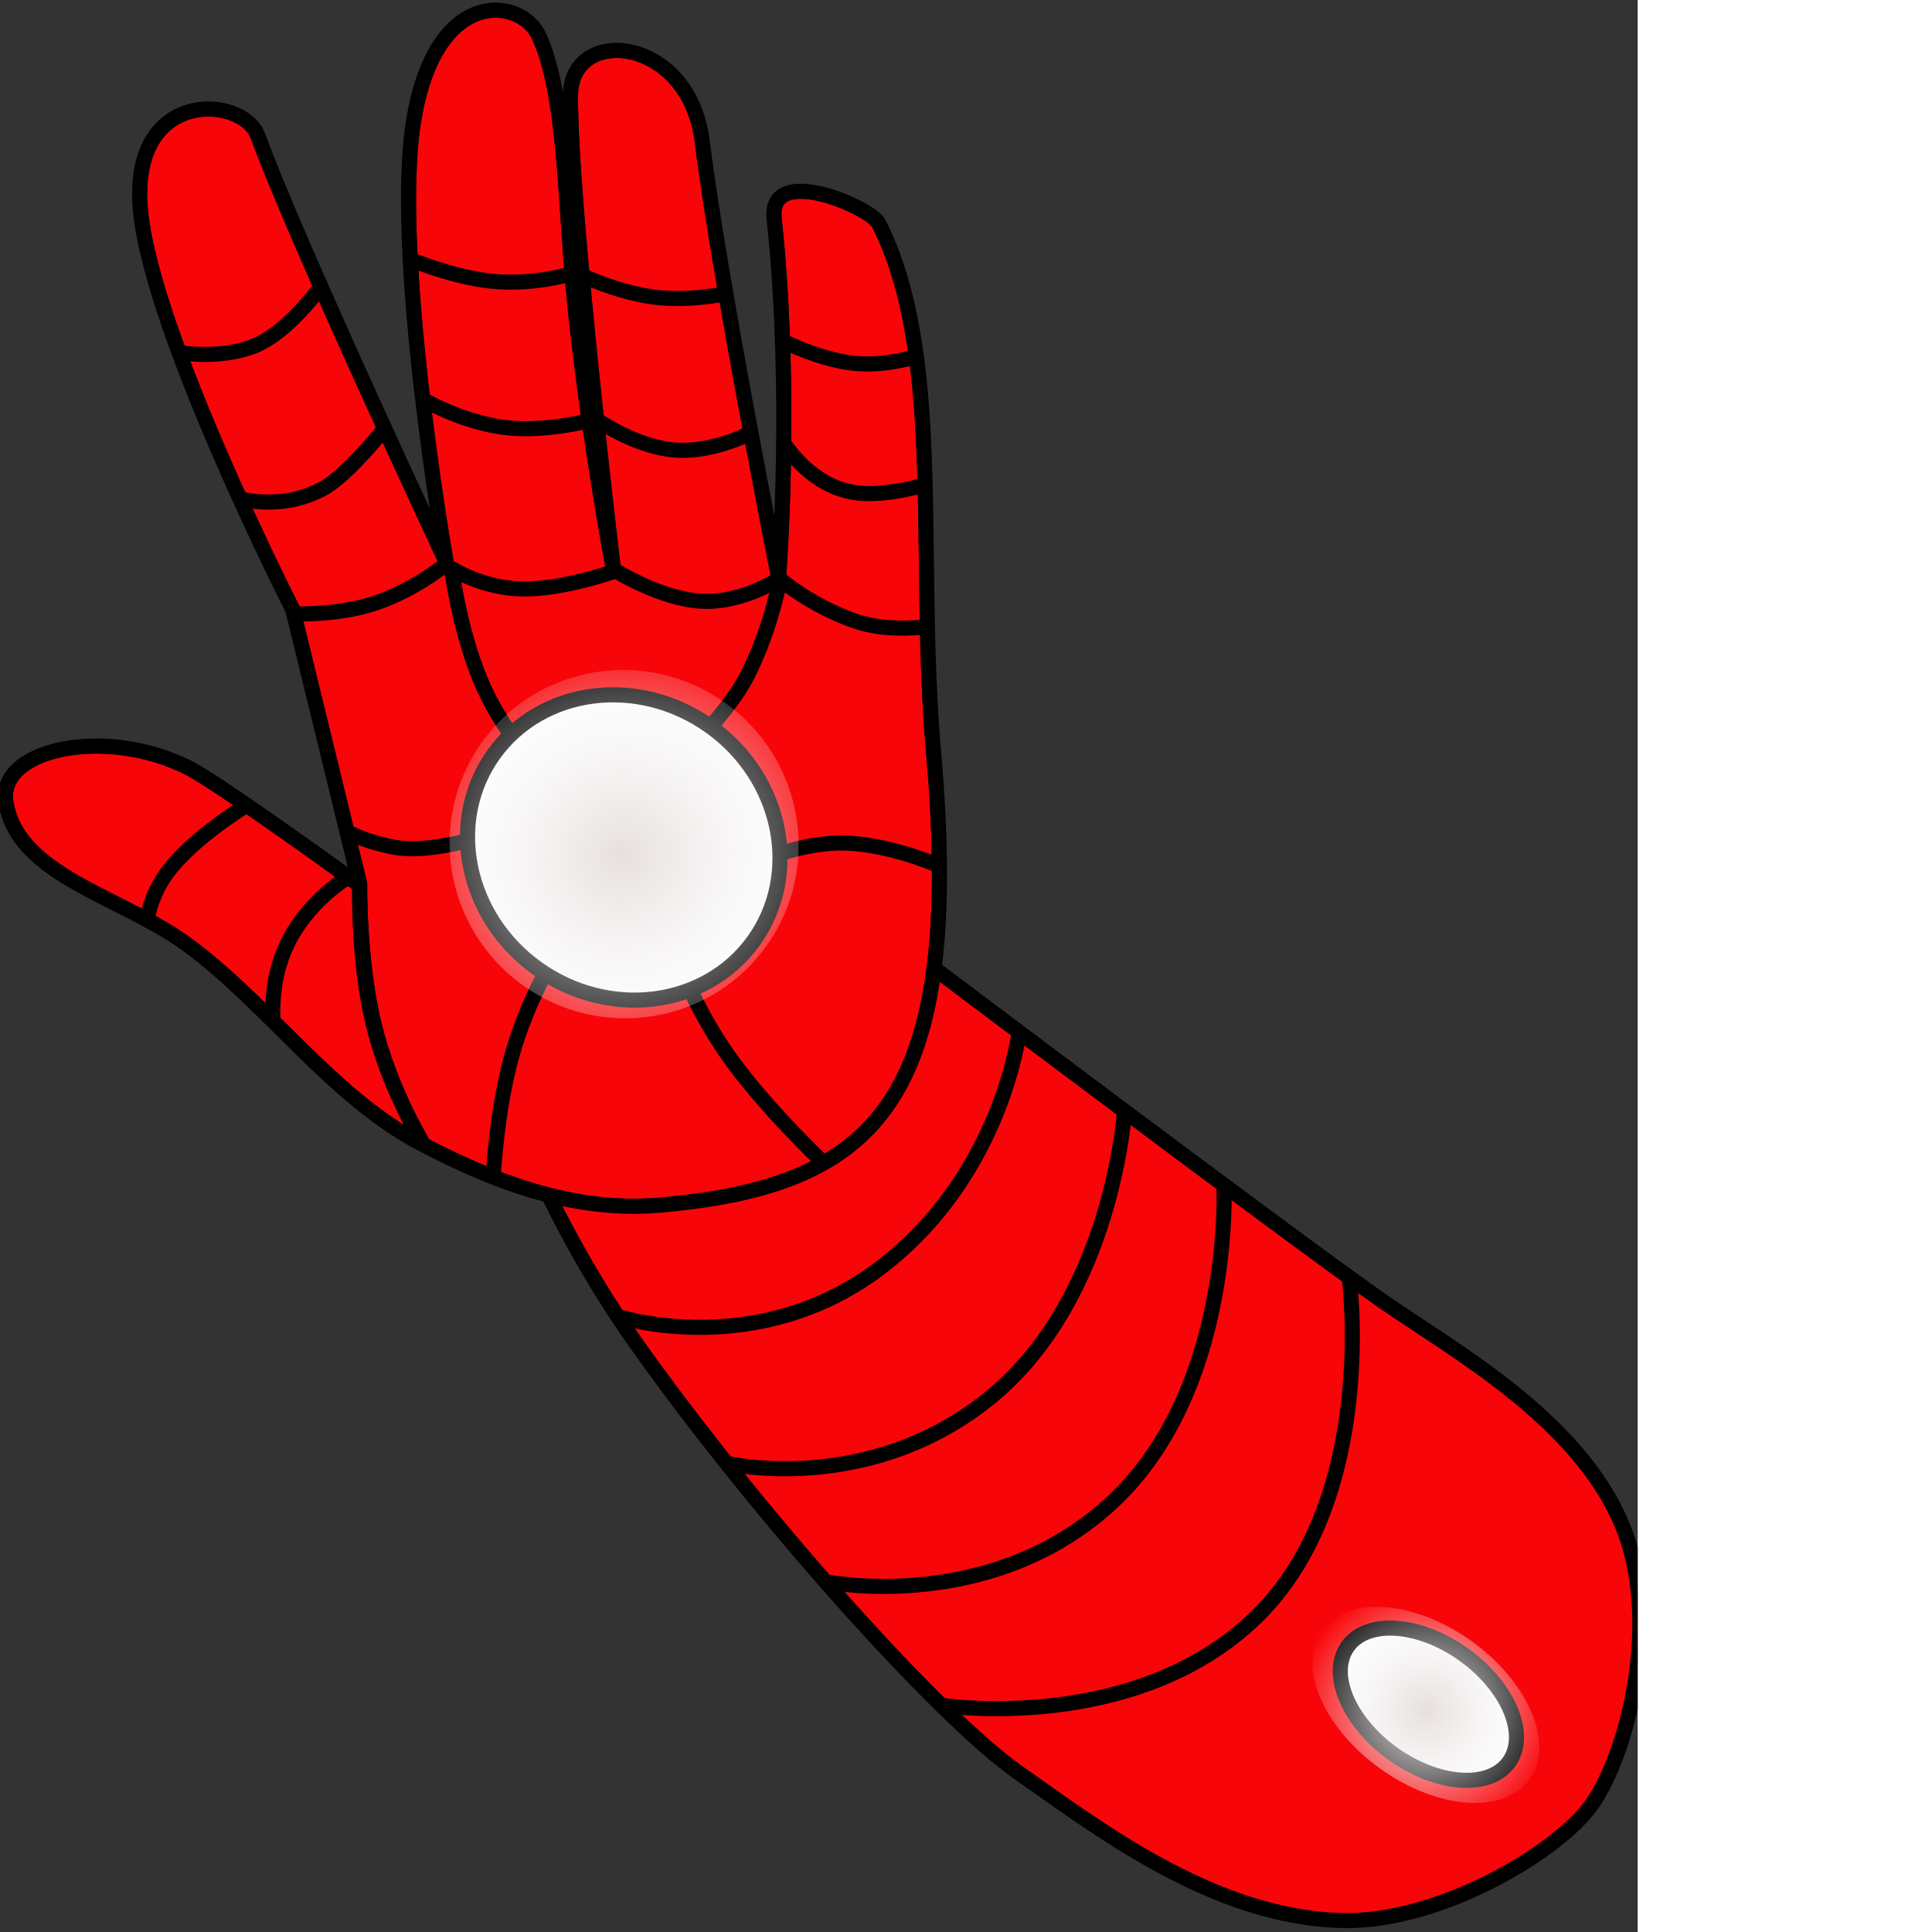
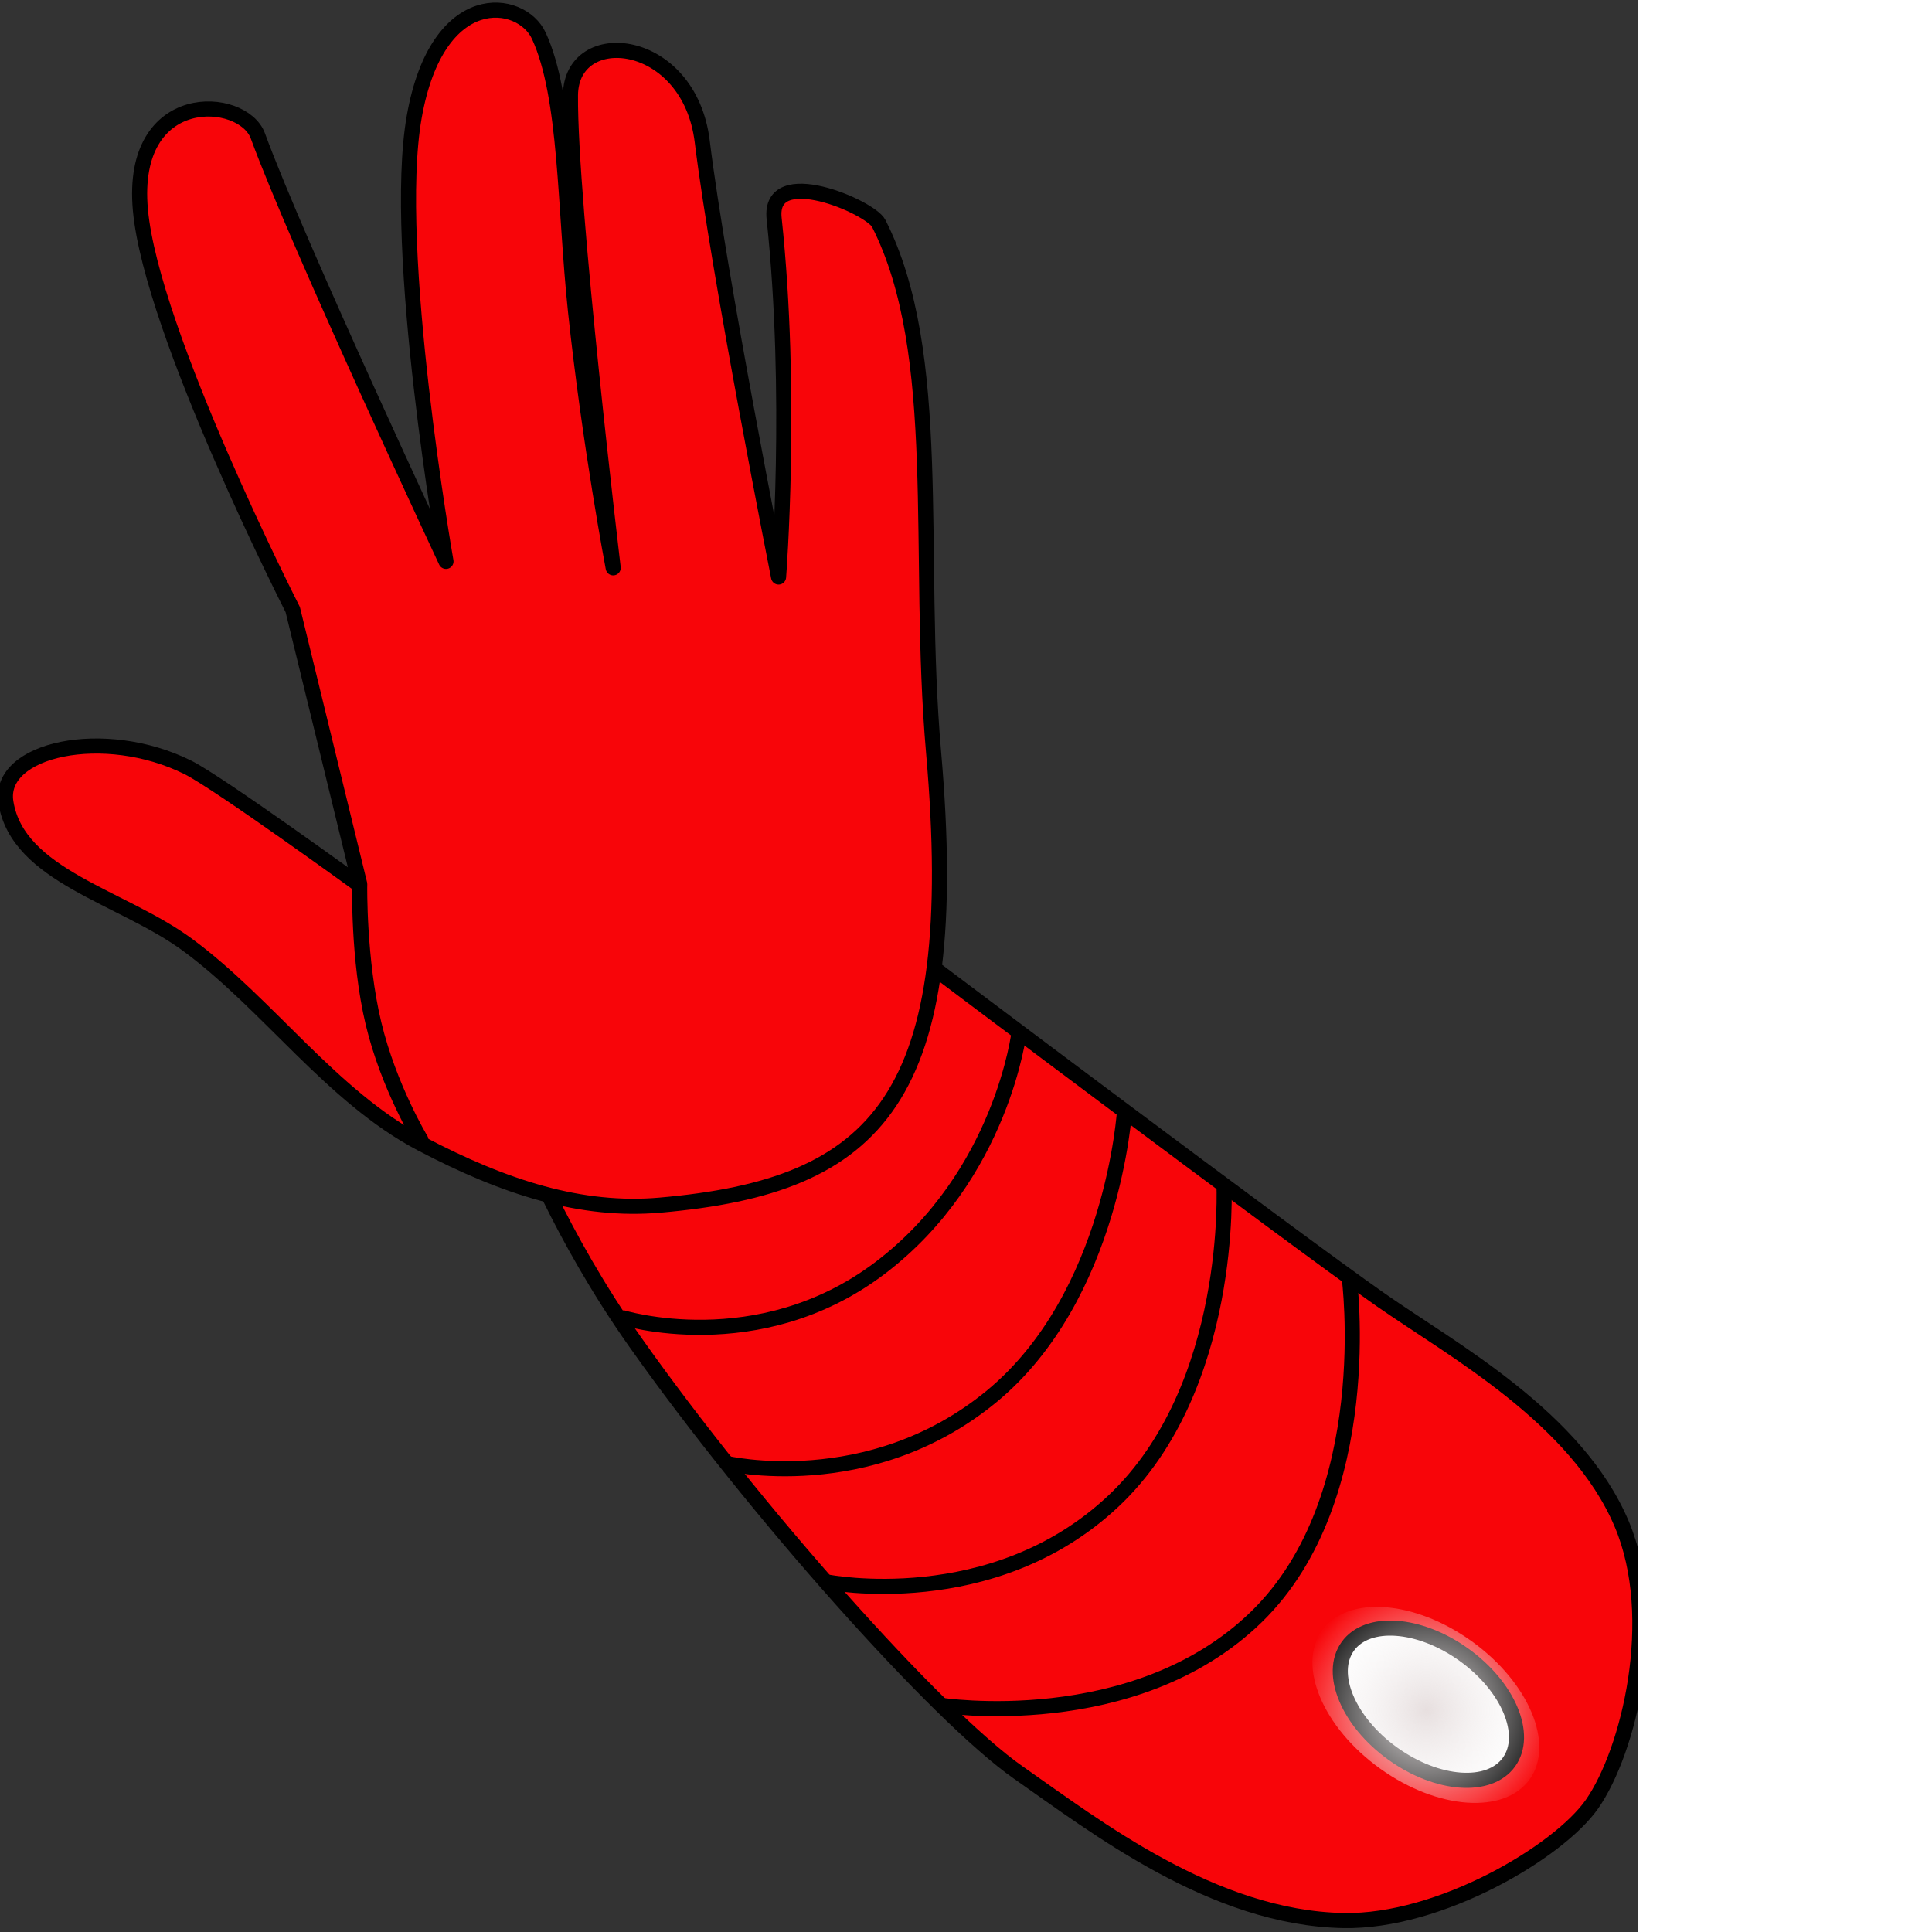
<svg xmlns="http://www.w3.org/2000/svg" width="256" height="256" viewBox="0 0 217 256" fill="none" preserveAspectRatio="xMinYMin meet">
  <rect x="0" y="0" width="217" height="256" fill="#333333" stroke="none" />
  <g clip-path="url(#clip0_136_825)">
    <path d="M69.135 150.332L122.765 127.531C122.765 127.531 171.211 164.036 182.998 172.268C192.446 178.867 208.932 187.829 214.888 201.945C220.153 214.423 215.821 232.077 210.95 239.056C206.534 245.385 190.786 254.727 178.012 254.484C160.763 254.156 145.187 242.035 134.96 234.893C124.174 227.36 99.777 199.923 84.205 177.881C74.078 163.547 69.135 150.332 69.135 150.332Z" fill="#F80509" stroke="black" stroke-width="2" stroke-miterlimit="10" stroke-linejoin="round" />
    <path d="M135.044 136.695C135.044 136.695 132.8 155.728 116.635 167.997C100.471 180.265 82.303 174.549 82.303 174.549" stroke="black" stroke-width="2" stroke-miterlimit="10" stroke-linejoin="round" />
    <path d="M149.019 147.035C149.019 147.035 147.537 171.798 131.315 185.096C115.093 198.393 96.131 193.874 96.131 193.874" stroke="black" stroke-width="2" stroke-miterlimit="10" stroke-linejoin="round" />
    <path d="M162.179 156.844C162.179 156.844 163.569 183.803 147.542 198.895C131.516 213.987 109.577 209.616 109.577 209.616" stroke="black" stroke-width="2" stroke-miterlimit="10" stroke-linejoin="round" />
    <path d="M178.772 169.213C178.772 169.213 182.678 198.47 166.494 214.234C150.309 230 124.526 225.934 124.526 225.934" stroke="black" stroke-width="2" stroke-miterlimit="10" stroke-linejoin="round" />
    <path d="M178.587 218.153C181.184 214.53 188.072 215.024 193.972 219.256C199.871 223.488 202.547 229.857 199.95 233.479C197.353 237.103 190.464 236.609 184.565 232.377C178.666 228.145 175.988 221.777 178.587 218.153Z" fill="white" stroke="black" stroke-width="2" stroke-miterlimit="10" stroke-linejoin="round" />
    <path d="M175.181 216.042C178.526 211.376 187.395 212.012 194.99 217.461C202.585 222.91 206.031 231.109 202.687 235.774C199.343 240.439 190.474 239.804 182.878 234.354C175.283 228.905 171.837 220.706 175.181 216.042Z" fill="url(#paint0_radial_136_825)" />
    <path d="M0.782 106.32C-0.364 99.229 13.83 96.174 24.9 101.687C28.968 103.713 47.66 117.29 47.66 117.29C47.66 117.29 47.518 127.228 49.547 135.664C51.575 144.1 55.773 151.035 55.773 151.035C55.773 151.035 51.458 144.018 49.431 135.548C47.404 127.078 47.667 117.155 47.667 117.155L38.791 80.771C38.791 80.771 20.077 44.061 18.603 27.821C17.129 11.582 32.182 12.587 34.166 17.999C39.477 32.486 59.096 74.387 59.096 74.387C59.096 74.387 51.813 32.908 54.886 15.491C57.959 -1.926 69.08 -0.258 71.388 4.72C75.13 12.791 74.794 27.454 76.262 41.258C78.139 58.92 81.252 75.242 81.252 75.242C81.252 75.242 75.471 27.052 75.589 12.623C75.665 3.247 91.325 4.716 93.05 18.744C95.239 36.534 103.164 76.46 103.164 76.46C103.164 76.46 105.065 52.287 102.577 28.961C101.789 21.578 115.331 27.426 116.435 29.603C125.199 46.876 121.4 73.265 123.704 99.665C127.715 145.627 116.399 157.157 87.465 159.686C77.047 160.596 66.913 157.388 55.759 151.512C43.954 145.293 35.559 133.092 24.856 125.201C16.158 118.788 2.362 116.09 0.782 106.32Z" fill="#F80509" stroke="black" stroke-width="2" stroke-miterlimit="10" stroke-linejoin="round" />
    <mask id="mask0_136_825" style="mask-type:luminance" maskUnits="userSpaceOnUse" x="0" y="1" width="125" height="159">
-       <path d="M0.777 106.322C-0.37 99.231 13.826 96.176 24.896 101.688C28.964 103.714 47.657 117.29 47.657 117.29C47.657 117.29 47.514 127.227 49.542 135.663C51.571 144.099 55.768 151.033 55.768 151.033C55.768 151.033 51.453 144.016 49.426 135.547C47.4 127.077 47.663 117.154 47.663 117.154L38.788 80.772C38.788 80.772 20.076 44.064 18.602 27.825C17.129 11.586 32.184 12.59 34.167 18.002C39.477 32.488 59.095 74.387 59.095 74.387C59.095 74.387 51.814 32.91 54.888 15.494C57.962 -1.923 69.083 -0.256 71.392 4.722C75.133 12.793 74.797 27.455 76.263 41.258C78.14 58.92 81.252 75.241 81.252 75.241C81.252 75.241 75.474 27.054 75.592 12.625C75.669 3.249 91.329 4.717 93.054 18.744C95.242 36.534 103.166 76.457 103.166 76.457C103.166 76.457 105.068 52.285 102.581 28.96C101.794 21.578 115.336 27.425 116.44 29.602C125.204 46.874 121.403 73.262 123.705 99.661C127.714 145.621 116.397 157.152 87.461 159.682C77.043 160.593 66.908 157.385 55.754 151.51C43.949 145.292 35.554 133.092 24.851 125.202C16.152 118.789 2.356 116.092 0.777 106.322Z" fill="white" />
-     </mask>
+       </mask>
    <g mask="url(#mask0_136_825)">
      <path d="M22.241 46.425C22.241 46.425 28.016 47.892 33.347 45.979C38.677 44.067 43.724 36.306 43.724 36.306" stroke="black" stroke-width="2" stroke-miterlimit="10" stroke-linejoin="round" />
      <path d="M52.745 33.696C52.745 33.696 59.235 36.654 65.126 37.257C71.016 37.86 76.306 36.108 76.306 36.108C76.306 36.108 81.7 38.865 87.263 39.435C92.826 40.004 98.558 38.386 98.558 38.386" stroke="black" stroke-width="2" stroke-miterlimit="10" stroke-linejoin="round" />
-       <path d="M102.637 44.657C102.637 44.657 108.149 47.628 113.197 48.144C118.245 48.659 122.828 46.718 122.828 46.718" stroke="black" stroke-width="2" stroke-miterlimit="10" stroke-linejoin="round" />
      <path d="M28.832 65.136C28.832 65.136 35.754 68.506 42.769 64.762C46.2 62.931 51.611 55.994 51.611 55.994L56.593 53.211C56.593 53.211 61.699 56.112 67.28 56.689C72.861 57.266 78.918 55.518 78.918 55.518C78.918 55.518 84.176 59.236 89.451 59.633C94.725 60.031 100.017 57.108 100.017 57.108L104.286 59.305C104.286 59.305 107.538 64.291 113.008 65.228C118.478 66.167 126.167 63.056 126.167 63.056" stroke="black" stroke-width="2" stroke-miterlimit="10" stroke-linejoin="round" />
      <path d="M19.314 125.032C19.314 125.032 18.668 119.794 22.747 114.867C26.825 109.94 34.253 105.746 34.253 105.746" stroke="black" stroke-width="2" stroke-miterlimit="10" stroke-linejoin="round" />
      <path d="M46.426 116.018C46.426 116.018 40.582 119.338 37.818 125.614C35.054 131.891 36.536 138.302 36.536 138.302" stroke="black" stroke-width="2" stroke-miterlimit="10" stroke-linejoin="round" />
      <path d="M36.745 81.268C36.745 81.268 43.277 81.808 48.846 80.197C54.415 78.585 59.023 74.821 59.023 74.821C59.023 74.821 63.21 77.822 68.855 78.026C74.499 78.229 81.601 75.635 81.601 75.635C81.601 75.635 87.615 79.41 93.031 79.669C98.449 79.927 103.268 76.669 103.268 76.669C103.268 76.669 107.352 80.215 113.259 82.278C119.168 84.343 126.49 82.409 126.49 82.409" stroke="black" stroke-width="2" stroke-miterlimit="10" stroke-linejoin="round" />
      <path d="M110.061 154.995C110.061 154.995 102.137 147.594 97.124 140.746C92.113 133.898 90.013 127.604 90.013 127.604" stroke="black" stroke-width="2" stroke-miterlimit="10" stroke-linejoin="round" />
      <path d="M65.204 158.621C65.204 158.621 65.481 148.392 67.771 140.059C70.061 131.726 74.364 125.29 74.364 125.29" stroke="black" stroke-width="2" stroke-miterlimit="10" stroke-linejoin="round" />
      <path d="M43.79 108.826C43.79 108.826 46.354 111.105 52.043 112.226C57.732 113.348 66.46 109.995 66.46 109.995" stroke="black" stroke-width="2" stroke-miterlimit="10" stroke-linejoin="round" />
      <path d="M72.151 102.719C72.151 102.719 67.15 97.846 64.08 91.072C61.011 84.299 59.873 75.625 59.873 75.625" stroke="black" stroke-width="2" stroke-miterlimit="10" stroke-linejoin="round" />
      <path d="M87.807 102.554C87.807 102.554 95.956 95.628 99.122 89.317C102.287 83.006 103.414 76.445 103.414 76.445" stroke="black" stroke-width="2" stroke-miterlimit="10" stroke-linejoin="round" />
-       <path d="M95.674 116.543C95.674 116.543 104.717 110.986 113.237 111.781C121.758 112.576 129.013 116.966 129.013 116.966" stroke="black" stroke-width="2" stroke-miterlimit="10" stroke-linejoin="round" />
      <path d="M65.428 99.938C71.769 91.093 84.622 89.456 94.135 96.28C103.648 103.103 106.219 115.805 99.878 124.65C93.536 133.494 80.683 135.132 71.17 128.308C61.657 121.484 59.086 108.783 65.428 99.938Z" fill="white" stroke="black" stroke-width="2" stroke-miterlimit="10" stroke-linejoin="round" />
      <path d="M63.865 98.344C71.273 88.012 85.713 85.687 96.117 93.15C106.52 100.612 108.949 115.038 101.54 125.37C94.132 135.702 79.693 138.027 69.288 130.564C58.885 123.101 56.456 108.676 63.865 98.344Z" fill="url(#paint1_radial_136_825)" />
      <path d="M0.777 106.322C-0.37 99.231 13.826 96.176 24.896 101.688C28.964 103.714 47.657 117.29 47.657 117.29C47.657 117.29 47.514 127.227 49.542 135.663C51.571 144.099 55.768 151.033 55.768 151.033C55.768 151.033 51.453 144.016 49.426 135.547C47.4 127.077 47.663 117.154 47.663 117.154L38.788 80.772C38.788 80.772 20.076 44.064 18.602 27.825C17.129 11.586 32.184 12.59 34.167 18.002C39.477 32.488 59.095 74.387 59.095 74.387C59.095 74.387 51.814 32.91 54.888 15.494C57.962 -1.923 69.083 -0.256 71.392 4.722C75.133 12.793 74.797 27.455 76.263 41.258C78.14 58.92 81.252 75.241 81.252 75.241C81.252 75.241 75.474 27.054 75.592 12.625C75.669 3.249 91.329 4.717 93.054 18.744C95.242 36.534 103.166 76.457 103.166 76.457C103.166 76.457 103.525 71.889 103.727 64.808C103.99 55.601 103.987 42.145 102.581 28.96C101.794 21.578 115.336 27.425 116.44 29.602C125.204 46.874 121.403 73.262 123.705 99.661C127.714 145.621 116.397 157.152 87.461 159.682C77.043 160.593 66.908 157.385 55.754 151.51C43.949 145.292 35.554 133.092 24.851 125.202C16.152 118.789 2.356 116.092 0.777 106.322Z" stroke="black" stroke-width="2" stroke-miterlimit="10" stroke-linejoin="round" />
    </g>
  </g>
  <defs>
    <radialGradient id="paint0_radial_136_825" cx="0" cy="0" r="1" gradientUnits="userSpaceOnUse" gradientTransform="translate(189.018 226.646) rotate(-4.994) scale(17.228 17.233)">
      <stop stop-color="#E7DFDF" />
      <stop offset="1" stop-color="white" stop-opacity="0.013" />
    </radialGradient>
    <radialGradient id="paint1_radial_136_825" cx="0" cy="0" r="1" gradientUnits="userSpaceOnUse" gradientTransform="translate(82.546 113.243) rotate(-18.585) scale(30.633 29.402)">
      <stop stop-color="#E7DFDF" />
      <stop offset="1" stop-color="white" stop-opacity="0.013" />
    </radialGradient>
    <clipPath id="clip0_136_825">
      <rect width="217" height="256" fill="white" />
    </clipPath>
  </defs>
</svg>